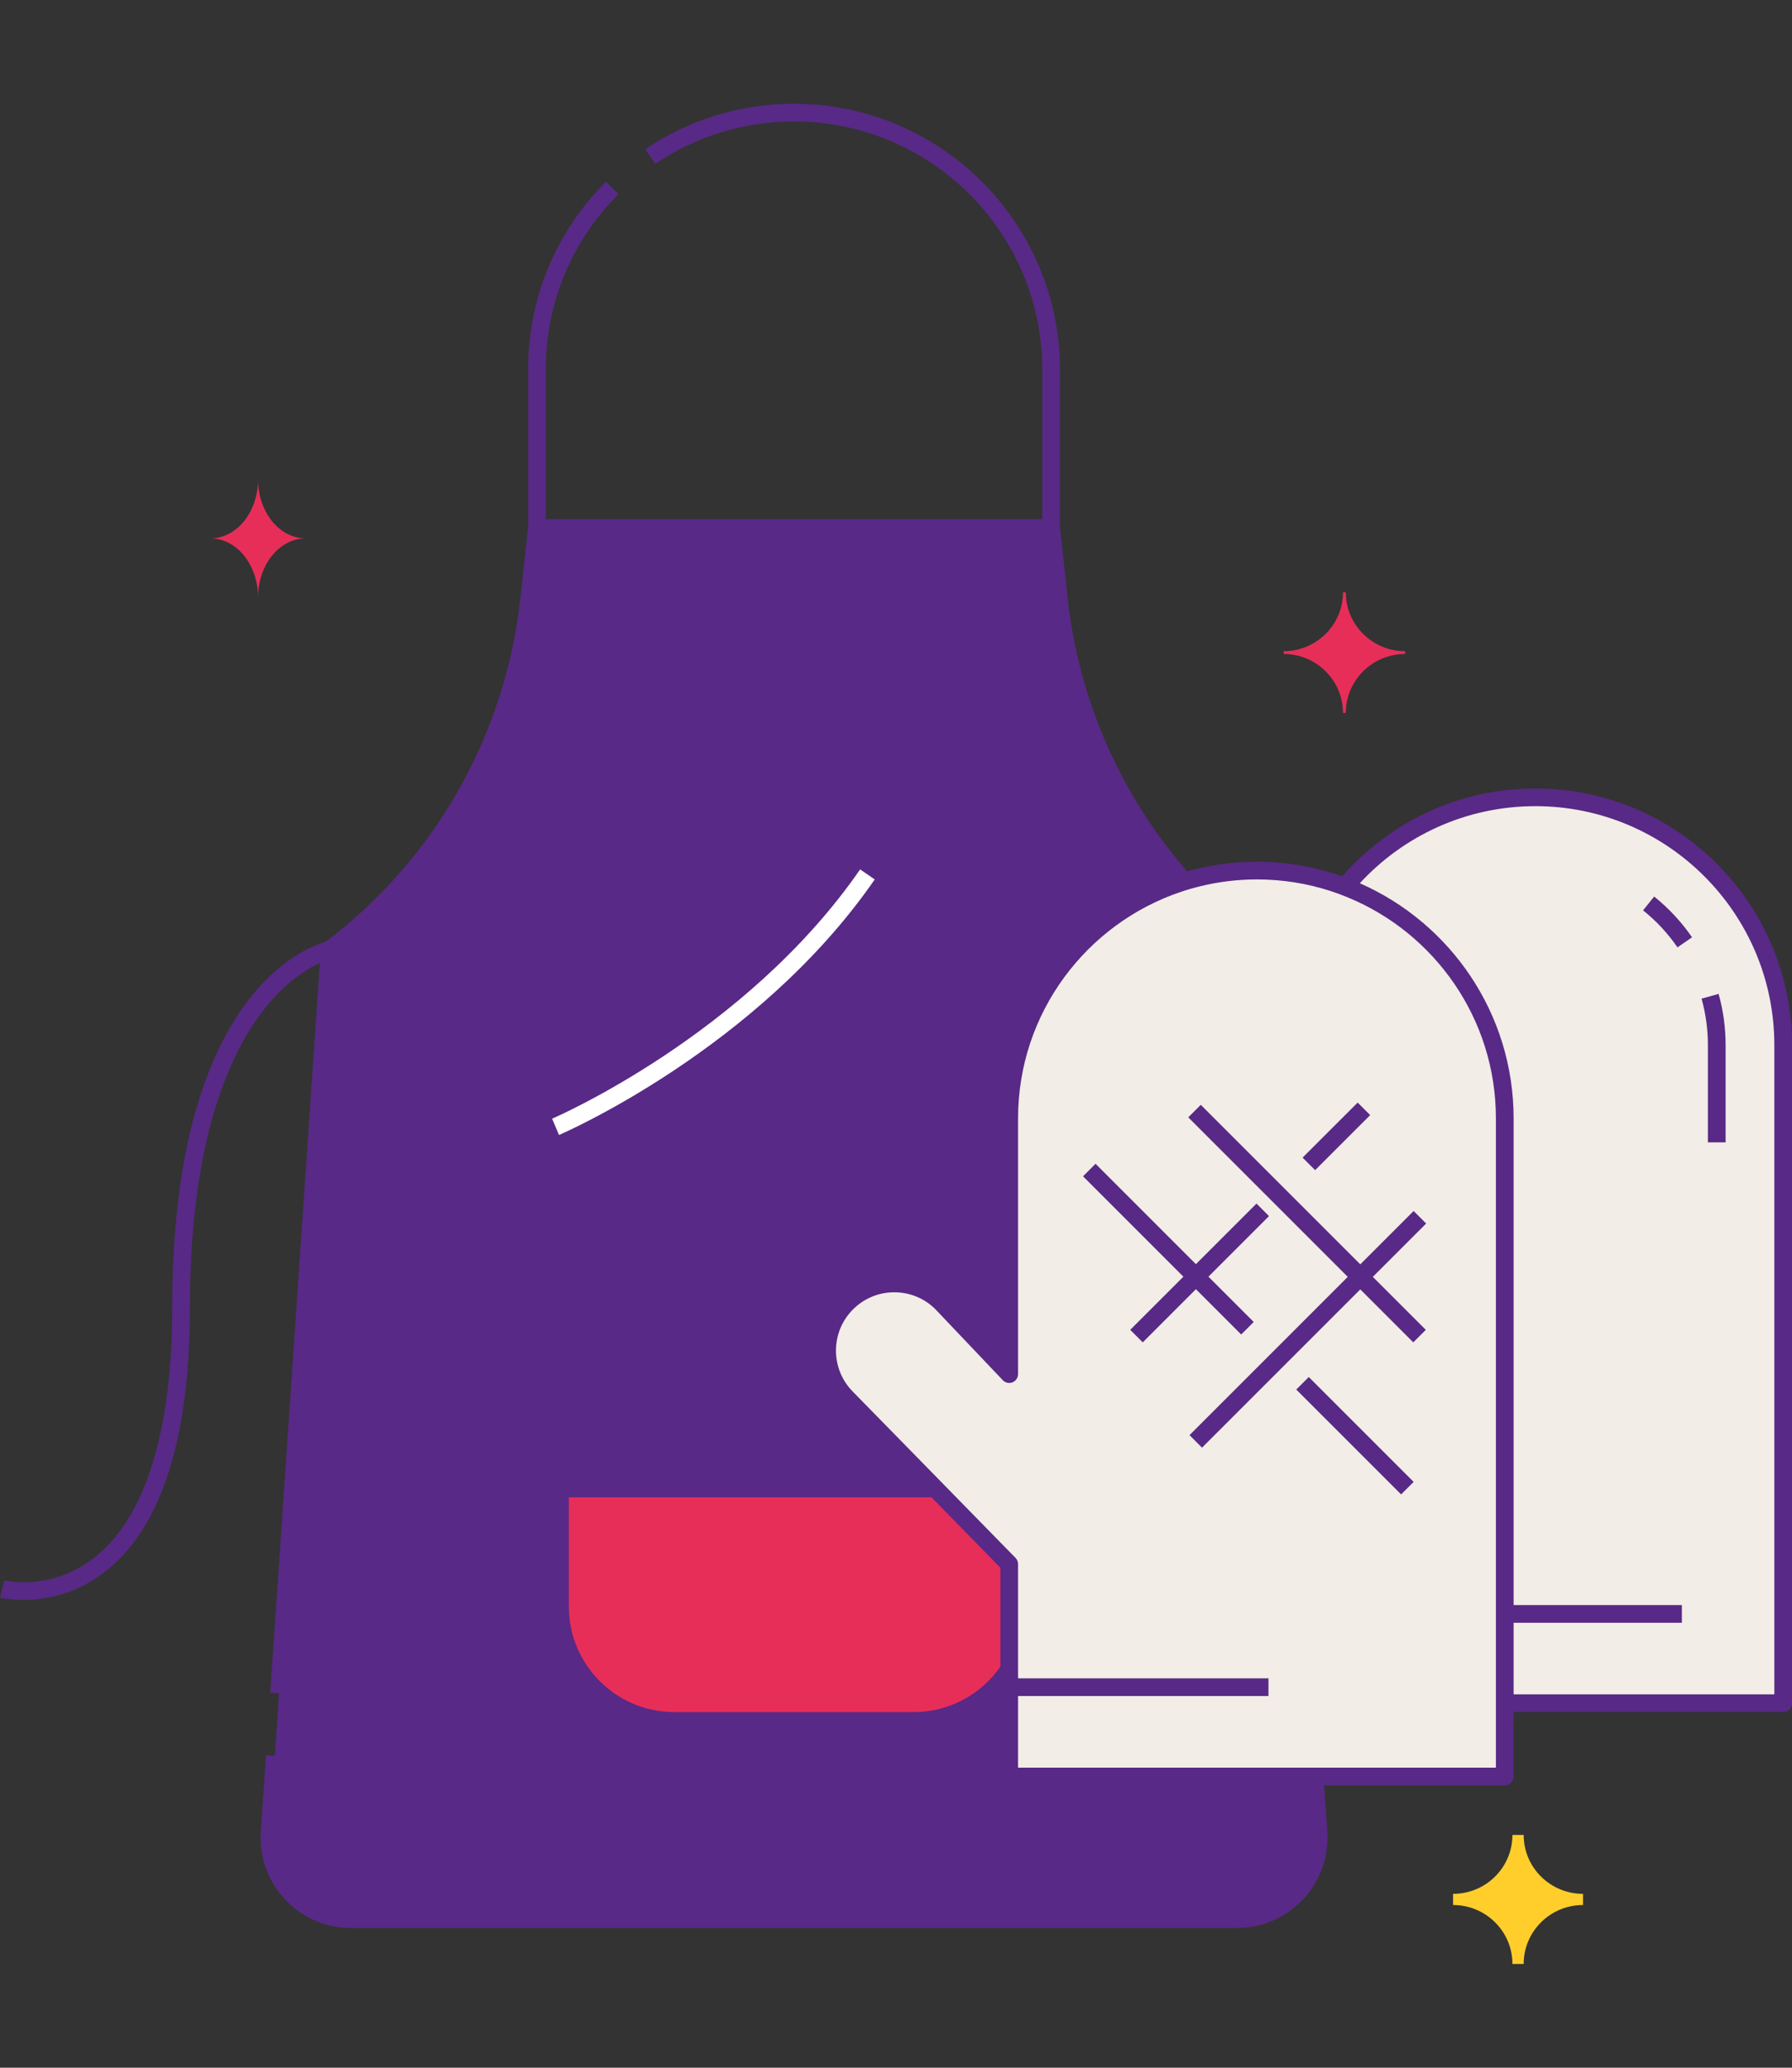
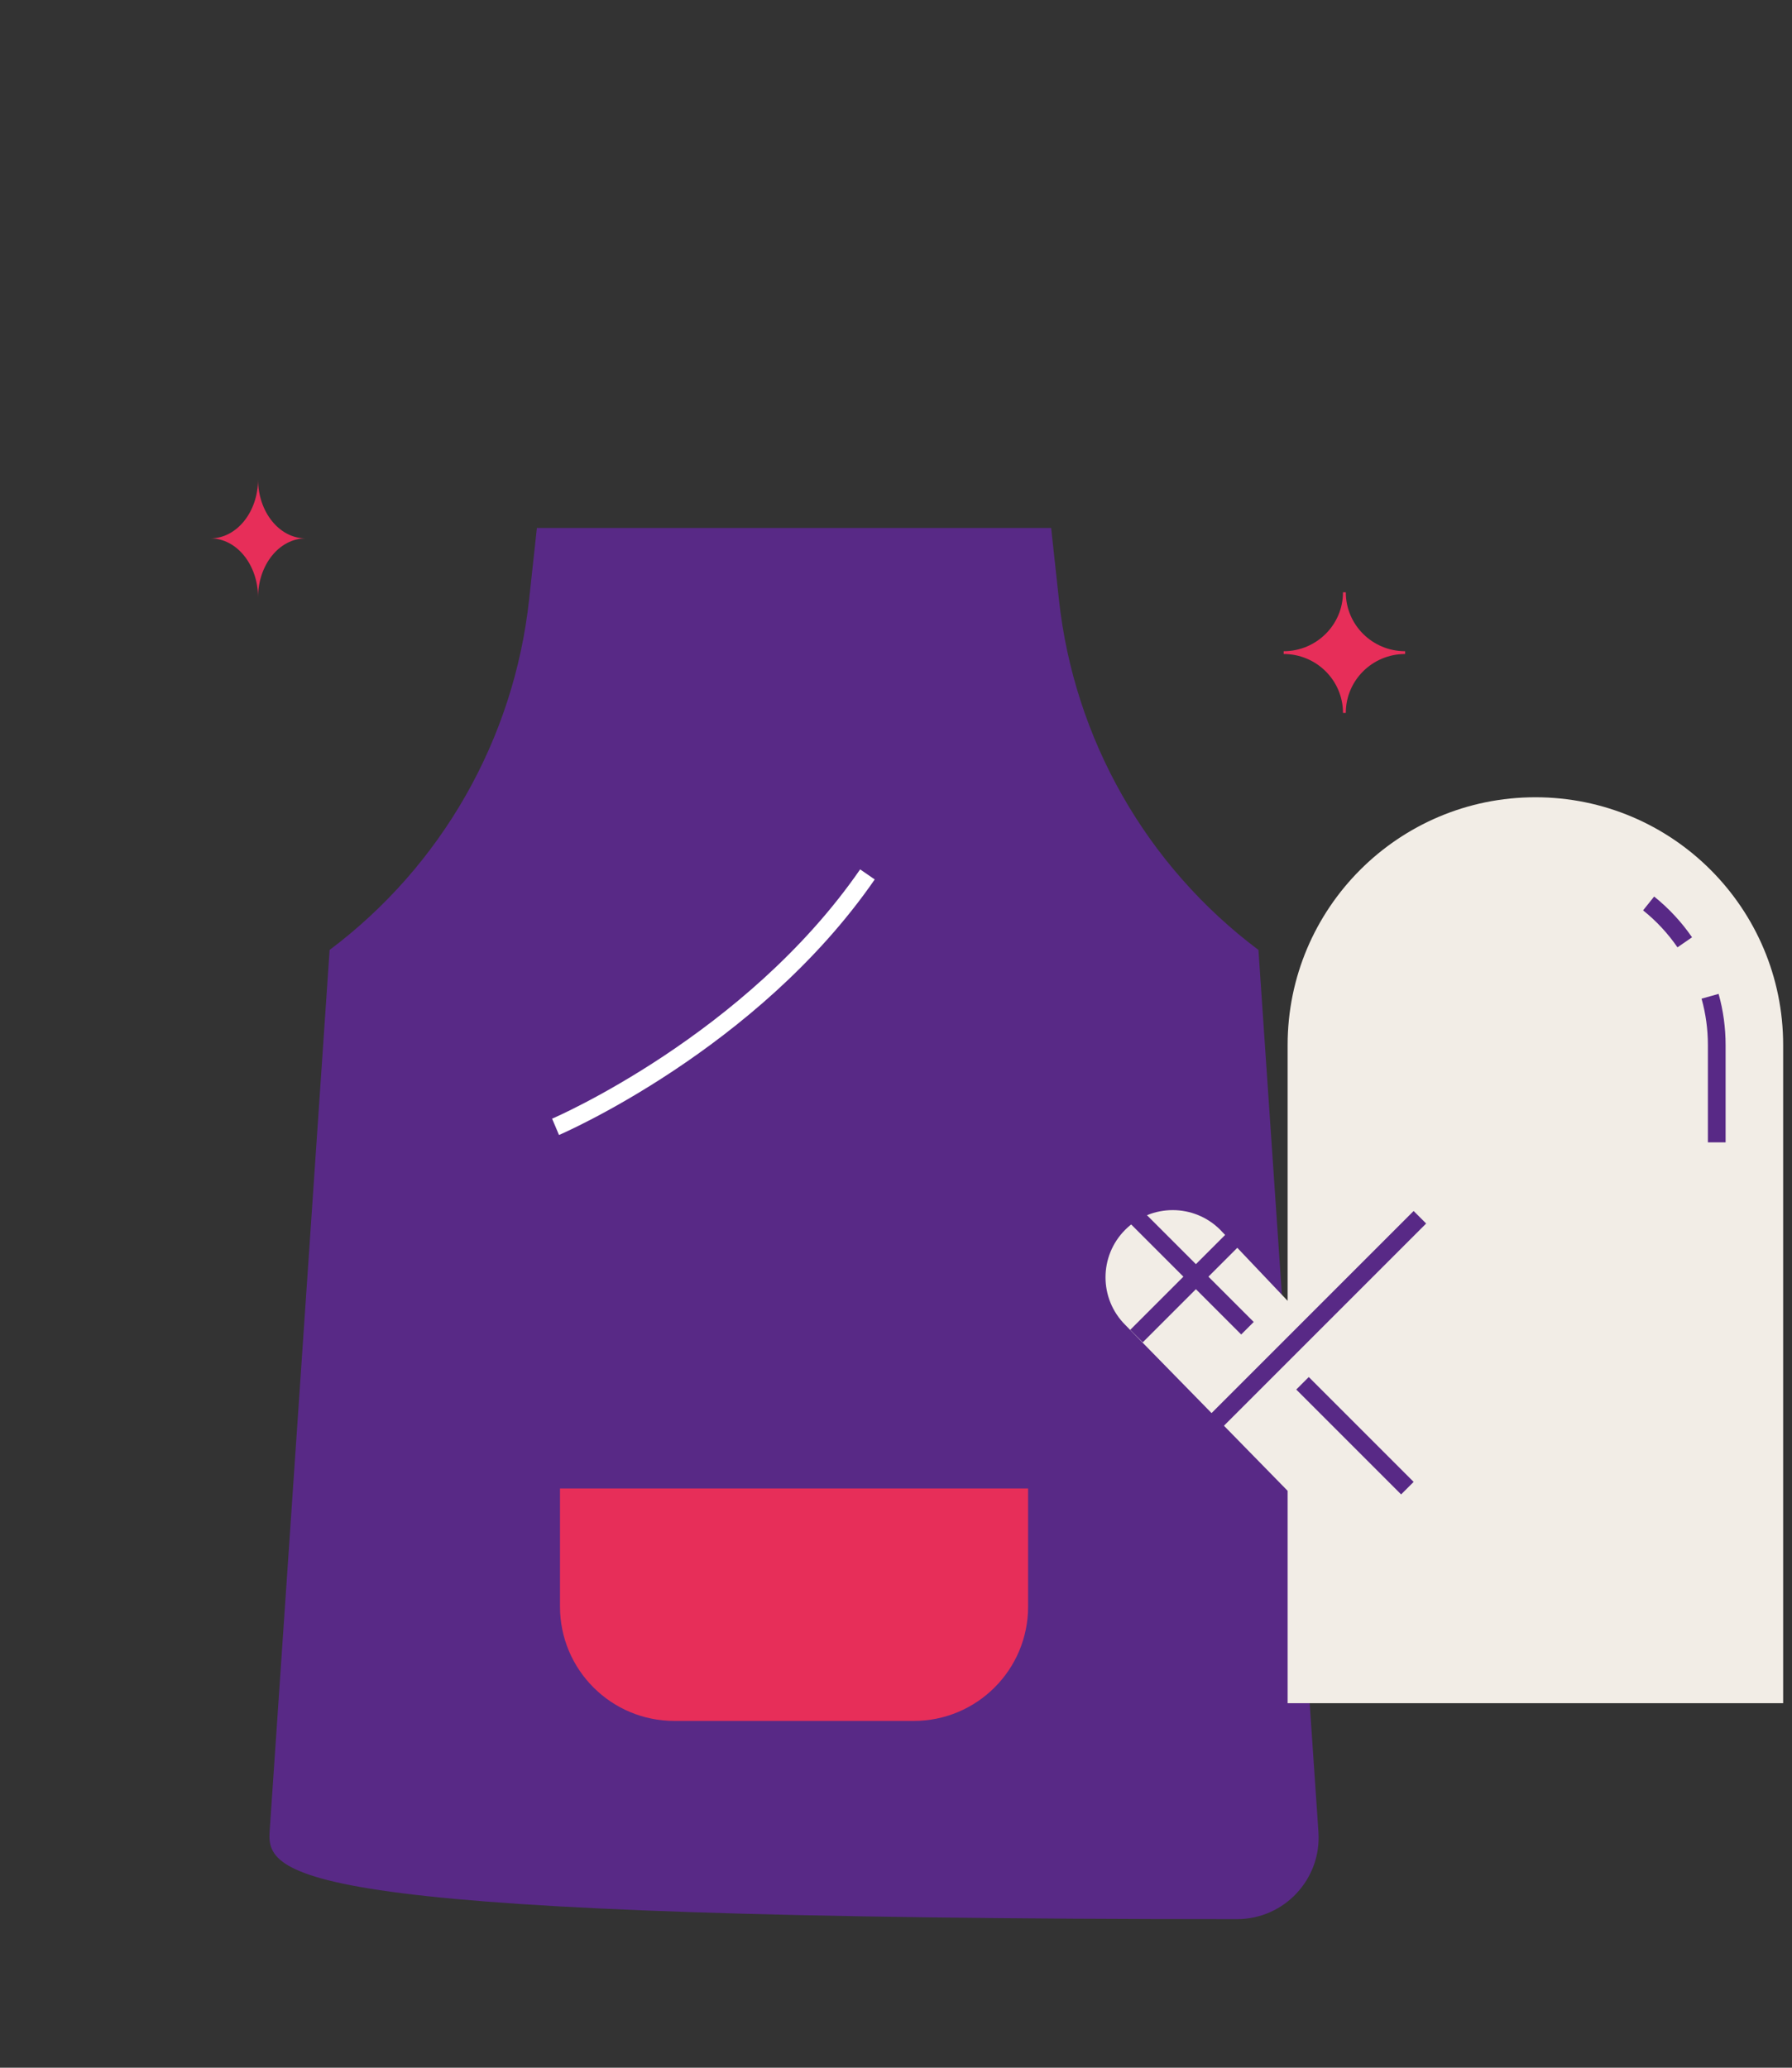
<svg xmlns="http://www.w3.org/2000/svg" width="78" height="90" viewBox="0 0 78 90" fill="none">
  <rect x="0" y="0" width="78" height="90" fill="#333333" stroke="none" />
  <path d="M11.232 20.862C11.232 22.282 12.159 23.434 13.303 23.434C12.159 23.434 11.232 24.585 11.232 26.005C11.232 24.585 10.304 23.434 9.16 23.434C10.304 23.434 11.232 22.282 11.232 20.862Z" fill="#E72E59" />
-   <path d="M65.831 79.867H66.32C66.32 81.284 67.477 82.432 68.903 82.432V82.918C67.477 82.918 66.32 84.067 66.32 85.483H65.831C65.831 84.067 64.674 82.918 63.248 82.918V82.432C64.674 82.432 65.831 81.284 65.831 79.867Z" fill="#FFCE2B" />
  <path d="M58.456 25.779H58.578C58.578 27.196 59.735 28.345 61.161 28.345V28.466C59.735 28.466 58.578 29.615 58.578 31.031H58.456C58.456 29.615 57.299 28.466 55.873 28.466V28.345C57.299 28.345 58.456 27.196 58.456 25.779Z" fill="#E72E59" />
-   <path d="M12.146 73.704L14.347 41.347C19.227 37.685 22.372 32.164 23.03 26.099L23.369 22.98H45.753L46.092 26.099C46.751 32.165 49.895 37.686 54.776 41.347L57.387 79.738C57.527 81.791 55.9 83.533 53.842 83.533H15.28C13.223 83.533 11.595 81.791 11.735 79.738L11.961 76.422L12.146 73.704Z" fill="#582986" />
+   <path d="M12.146 73.704L14.347 41.347C19.227 37.685 22.372 32.164 23.03 26.099L23.369 22.98H45.753L46.092 26.099C46.751 32.165 49.895 37.686 54.776 41.347L57.387 79.738C57.527 81.791 55.9 83.533 53.842 83.533C13.223 83.533 11.595 81.791 11.735 79.738L11.961 76.422L12.146 73.704Z" fill="#582986" />
  <path d="M29.351 74.905H39.774C42.522 74.905 44.75 72.678 44.75 69.93V64.788H24.375V69.93C24.375 72.678 26.603 74.905 29.351 74.905Z" fill="#E72E59" />
  <path d="M77.615 45.487V74.134H56.046V64.889L48.976 57.665C47.834 56.523 47.834 54.671 48.976 53.528C50.118 52.386 51.97 52.386 53.112 53.528L56.046 56.62V45.487C56.046 39.531 60.874 34.702 66.831 34.702C72.787 34.702 77.615 39.531 77.615 45.487Z" fill="#F2EDE6" />
-   <path d="M65.495 48.676V77.323H43.925V68.079L36.855 60.854C35.713 59.712 35.712 57.86 36.855 56.718C37.997 55.576 39.849 55.576 40.991 56.718L43.925 59.809V48.676C43.925 42.72 48.753 37.892 54.71 37.892C60.666 37.892 65.495 42.72 65.495 48.676Z" fill="#F2EDE6" />
-   <path d="M59.094 47.991L59.639 48.536L57.243 50.932L56.697 50.387L59.094 47.991Z" fill="#582986" />
  <path d="M54.691 52.387L55.236 52.932L49.74 58.428L49.195 57.883L54.691 52.387Z" fill="#582986" />
  <path d="M61.531 52.71L62.076 53.255L52.32 63.011L51.775 62.466L61.531 52.71Z" fill="#582986" />
-   <path d="M52.266 48.089L62.06 57.883L61.515 58.428L51.721 48.634L52.266 48.089Z" fill="#582986" />
  <path d="M47.685 50.655L54.57 57.54L54.025 58.085L47.141 51.2L47.685 50.655Z" fill="#582986" />
  <path d="M56.967 59.937L61.531 64.501L60.986 65.046L56.422 60.481L56.967 59.937Z" fill="#582986" />
  <path d="M39.553 35.843L38.871 35.485C39.406 34.465 39.853 33.411 40.2 32.352L40.933 32.593C40.573 33.692 40.109 34.785 39.553 35.843Z" fill="#582986" />
  <path d="M24.332 49.402L24.031 48.692C24.115 48.657 32.459 45.053 37.439 37.841L38.074 38.279C32.963 45.68 24.418 49.365 24.332 49.402Z" fill="white" />
  <path d="M74.805 43.26L74.063 43.468C74.247 44.123 74.339 44.801 74.339 45.487V49.722H75.11V45.487C75.11 44.732 75.008 43.982 74.805 43.26ZM72 39.023L71.518 39.625C72.094 40.085 72.597 40.627 73.015 41.234L73.649 40.797C73.189 40.128 72.633 39.532 72 39.023Z" fill="#582986" />
-   <path d="M66.831 34.318C63.482 34.318 60.473 35.8 58.422 38.141C57.263 37.731 56.013 37.507 54.713 37.507C53.658 37.507 52.639 37.654 51.671 37.927C48.794 34.616 46.955 30.469 46.476 26.058L46.138 22.956V16.094C46.138 9.709 40.944 4.517 34.561 4.517C32.241 4.517 30.003 5.199 28.088 6.494L28.519 7.132C30.306 5.926 32.395 5.287 34.562 5.287C40.521 5.287 45.367 10.134 45.367 16.093V22.596H23.755V16.094C23.755 13.207 24.879 10.493 26.92 8.452L26.375 7.907C24.189 10.094 22.985 13 22.985 16.094V22.956L22.647 26.058C22.003 31.972 18.918 37.413 14.171 40.994L14.169 40.995C13.302 41.233 7.495 43.326 7.495 56.897C7.495 62.282 6.327 66.048 4.119 67.786C2.238 69.264 0.268 68.809 0.185 68.79L0 69.538C0.038 69.548 0.428 69.64 1.019 69.64C1.912 69.64 3.269 69.43 4.581 68.403C7.027 66.491 8.266 62.619 8.266 56.897C8.266 49.728 9.954 45.977 11.371 44.094C12.355 42.786 13.346 42.179 13.922 41.913L11.762 73.678L12.531 73.73L14.72 41.549C19.587 37.837 22.753 32.23 23.414 26.14L23.715 23.367H45.408L45.709 26.14C46.194 30.6 48.021 34.8 50.876 38.186C46.601 39.754 43.542 43.865 43.542 48.678V58.844L41.266 56.446C40.64 55.82 39.809 55.477 38.925 55.477C38.042 55.477 37.209 55.82 36.585 56.446C35.959 57.071 35.616 57.903 35.616 58.786C35.616 59.67 35.959 60.501 36.581 61.123L39.79 64.402H24.374C24.16 64.402 23.988 64.575 23.988 64.787V69.929C23.988 72.886 26.394 75.291 29.35 75.291H39.773C41.241 75.291 42.575 74.697 43.542 73.736V77.324C43.542 77.536 43.714 77.71 43.928 77.71H56.863L57.004 79.764C57.063 80.651 56.763 81.495 56.158 82.142C55.551 82.79 54.73 83.148 53.843 83.148H15.279C14.393 83.148 13.572 82.79 12.965 82.142C12.36 81.495 12.059 80.651 12.12 79.764L12.346 76.449L11.577 76.395L11.351 79.712C11.276 80.812 11.648 81.863 12.402 82.668C13.155 83.474 14.177 83.919 15.279 83.919H53.843C54.946 83.919 55.967 83.474 56.721 82.668C57.474 81.863 57.846 80.813 57.773 79.712L57.636 77.71H65.498C65.71 77.71 65.883 77.536 65.883 77.324V74.52H77.616C77.83 74.52 78.002 74.349 78.002 74.135V45.488C78.002 39.328 72.991 34.318 66.831 34.318ZM43.542 72.544C42.714 73.737 41.334 74.52 39.773 74.52H29.35C26.818 74.52 24.76 72.46 24.76 69.929V65.172H40.544L43.543 68.237V72.544H43.542ZM65.112 76.939H44.313V73.822H55.212V73.051H44.313V68.079C44.313 67.979 44.273 67.882 44.203 67.809L41.623 65.173L40.87 64.402L37.13 60.582C36.651 60.102 36.387 59.464 36.387 58.786C36.387 58.107 36.651 57.47 37.13 56.992C37.61 56.512 38.246 56.248 38.925 56.248C39.603 56.248 40.241 56.512 40.713 56.984L43.649 60.075C43.757 60.189 43.924 60.225 44.071 60.168C44.217 60.11 44.313 59.968 44.313 59.809V48.678C44.313 44.091 47.295 40.19 51.423 38.812C51.695 38.719 51.972 38.64 52.254 38.573C53.042 38.38 53.865 38.278 54.713 38.278C55.825 38.278 56.898 38.453 57.904 38.779C58.161 38.862 58.413 38.955 58.662 39.059C62.443 40.614 65.112 44.339 65.112 48.678L65.112 76.939ZM77.231 73.749H65.883V70.633H73.207V69.862H65.883V48.678C65.883 44.108 63.125 40.172 59.188 38.444C61.088 36.382 63.811 35.089 66.831 35.089C72.565 35.089 77.231 39.755 77.231 45.488V73.749Z" fill="#582986" />
</svg>